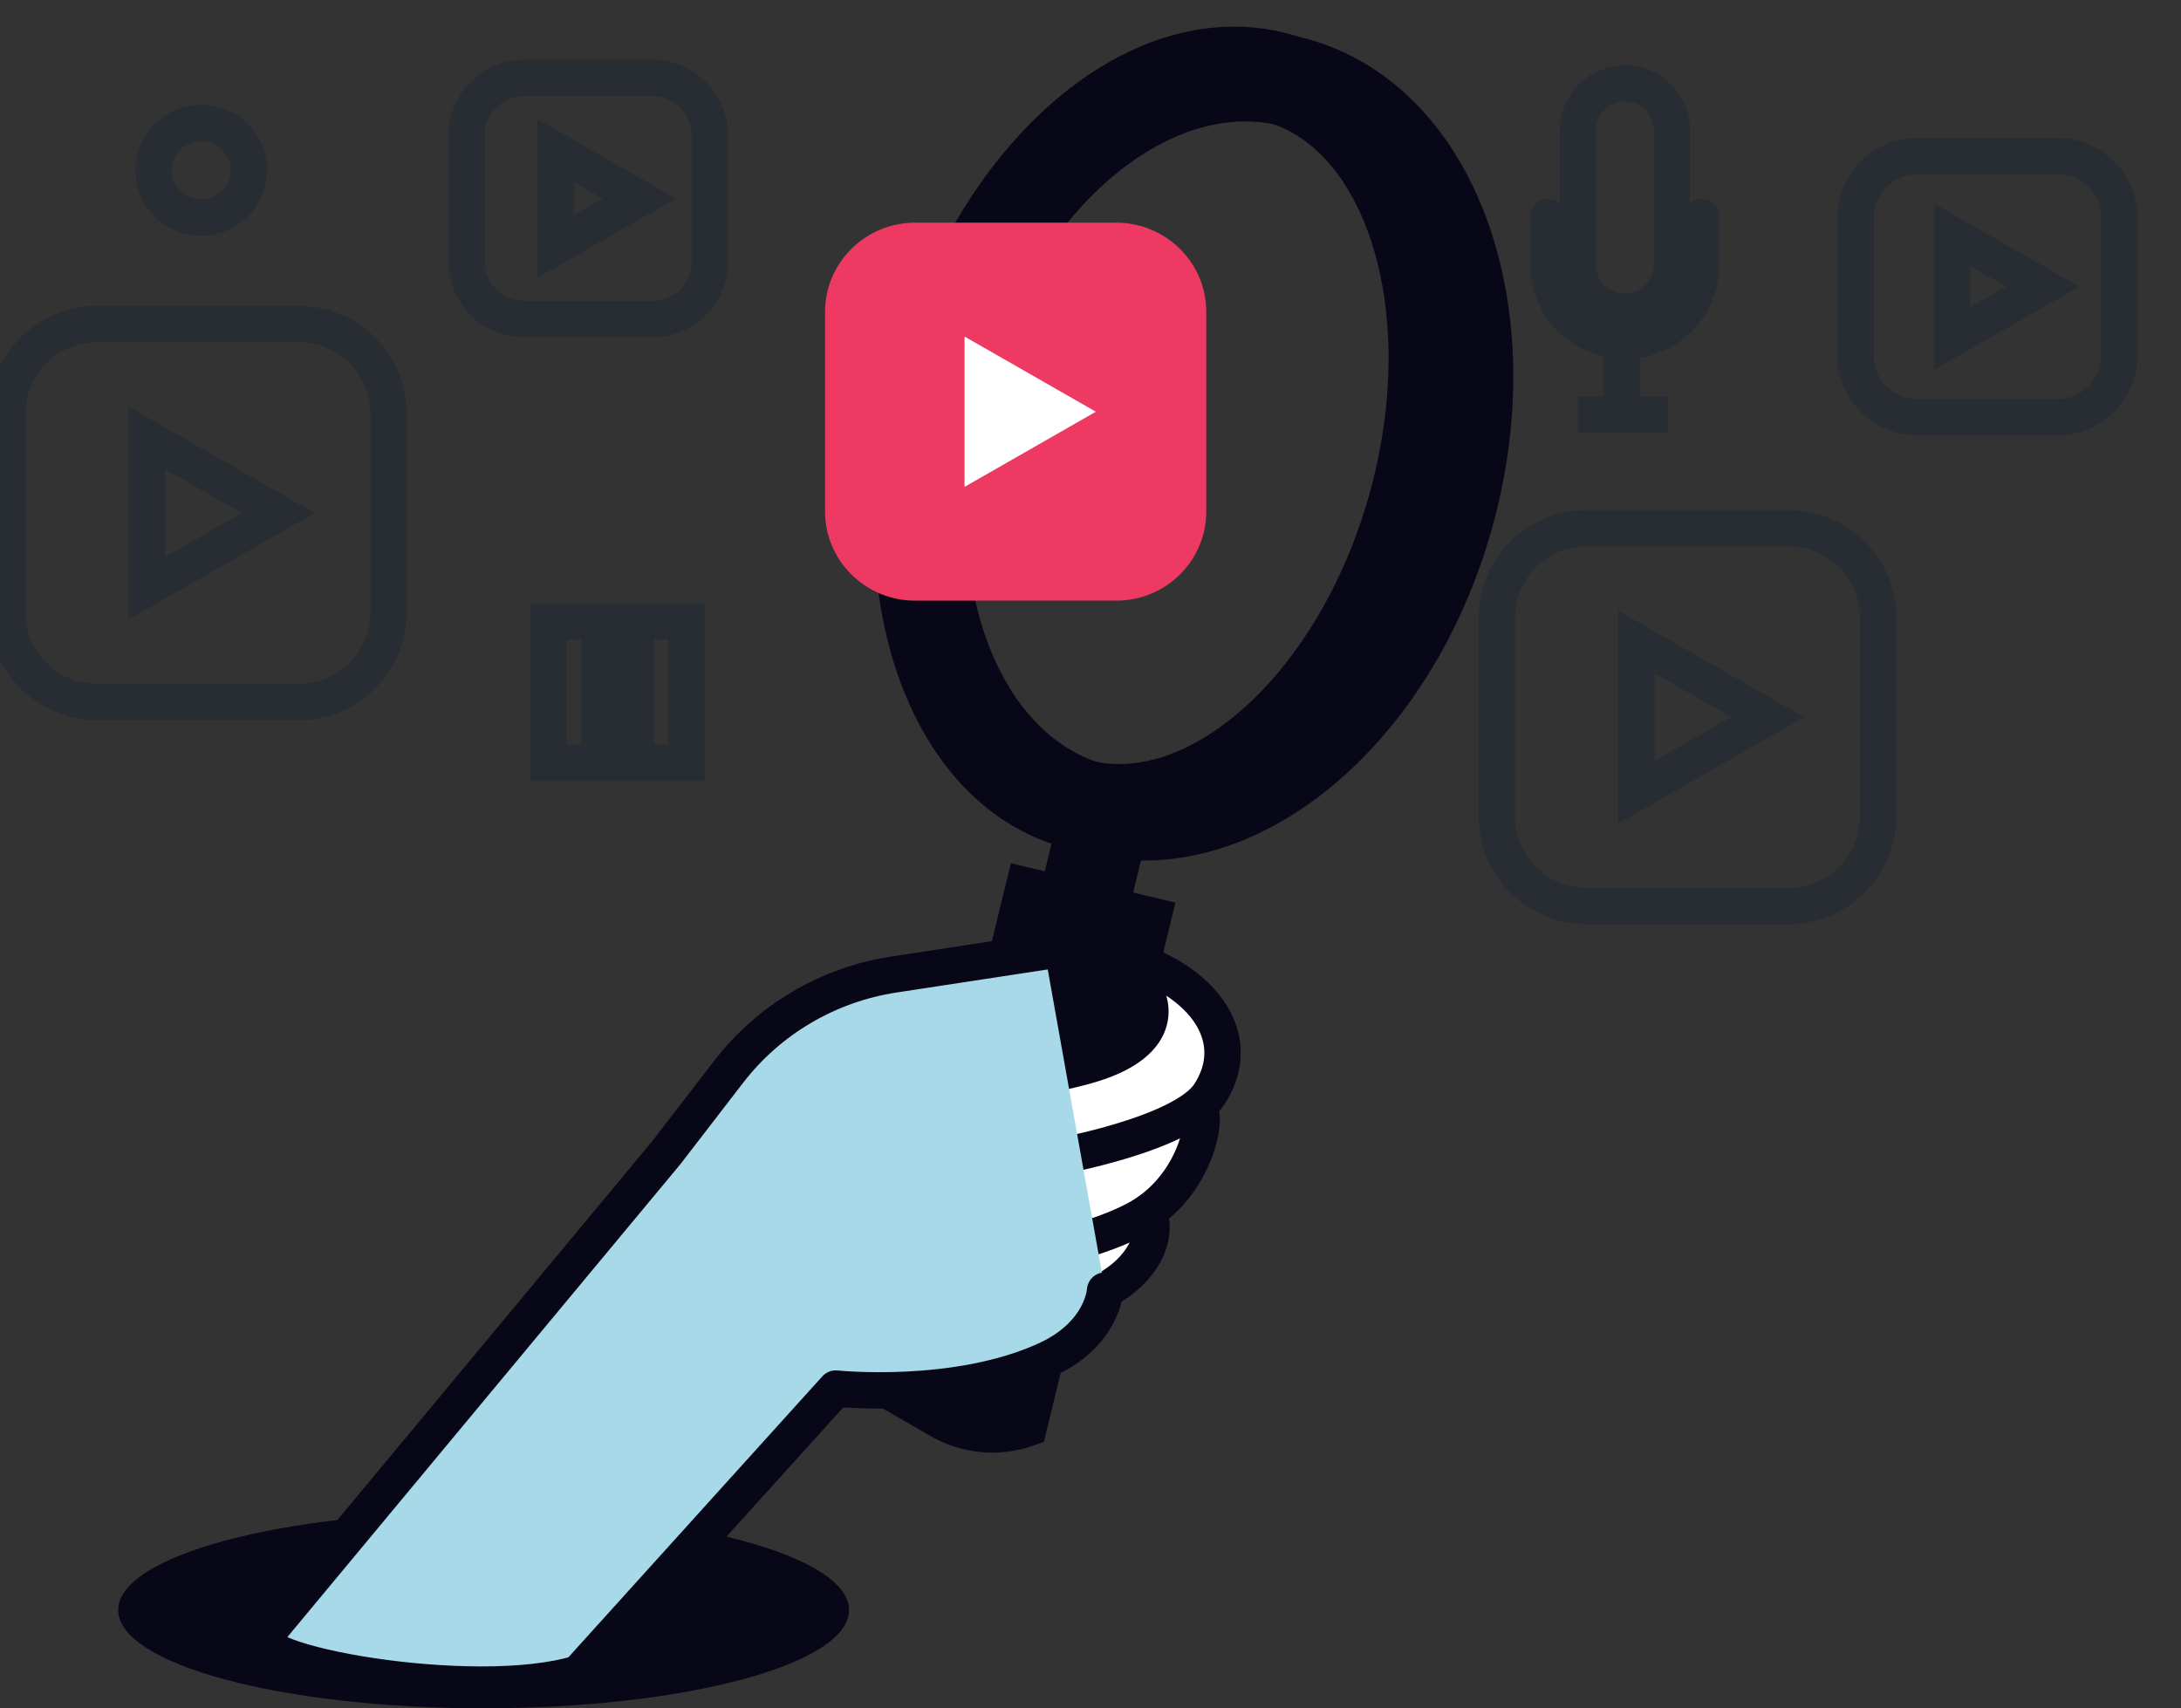
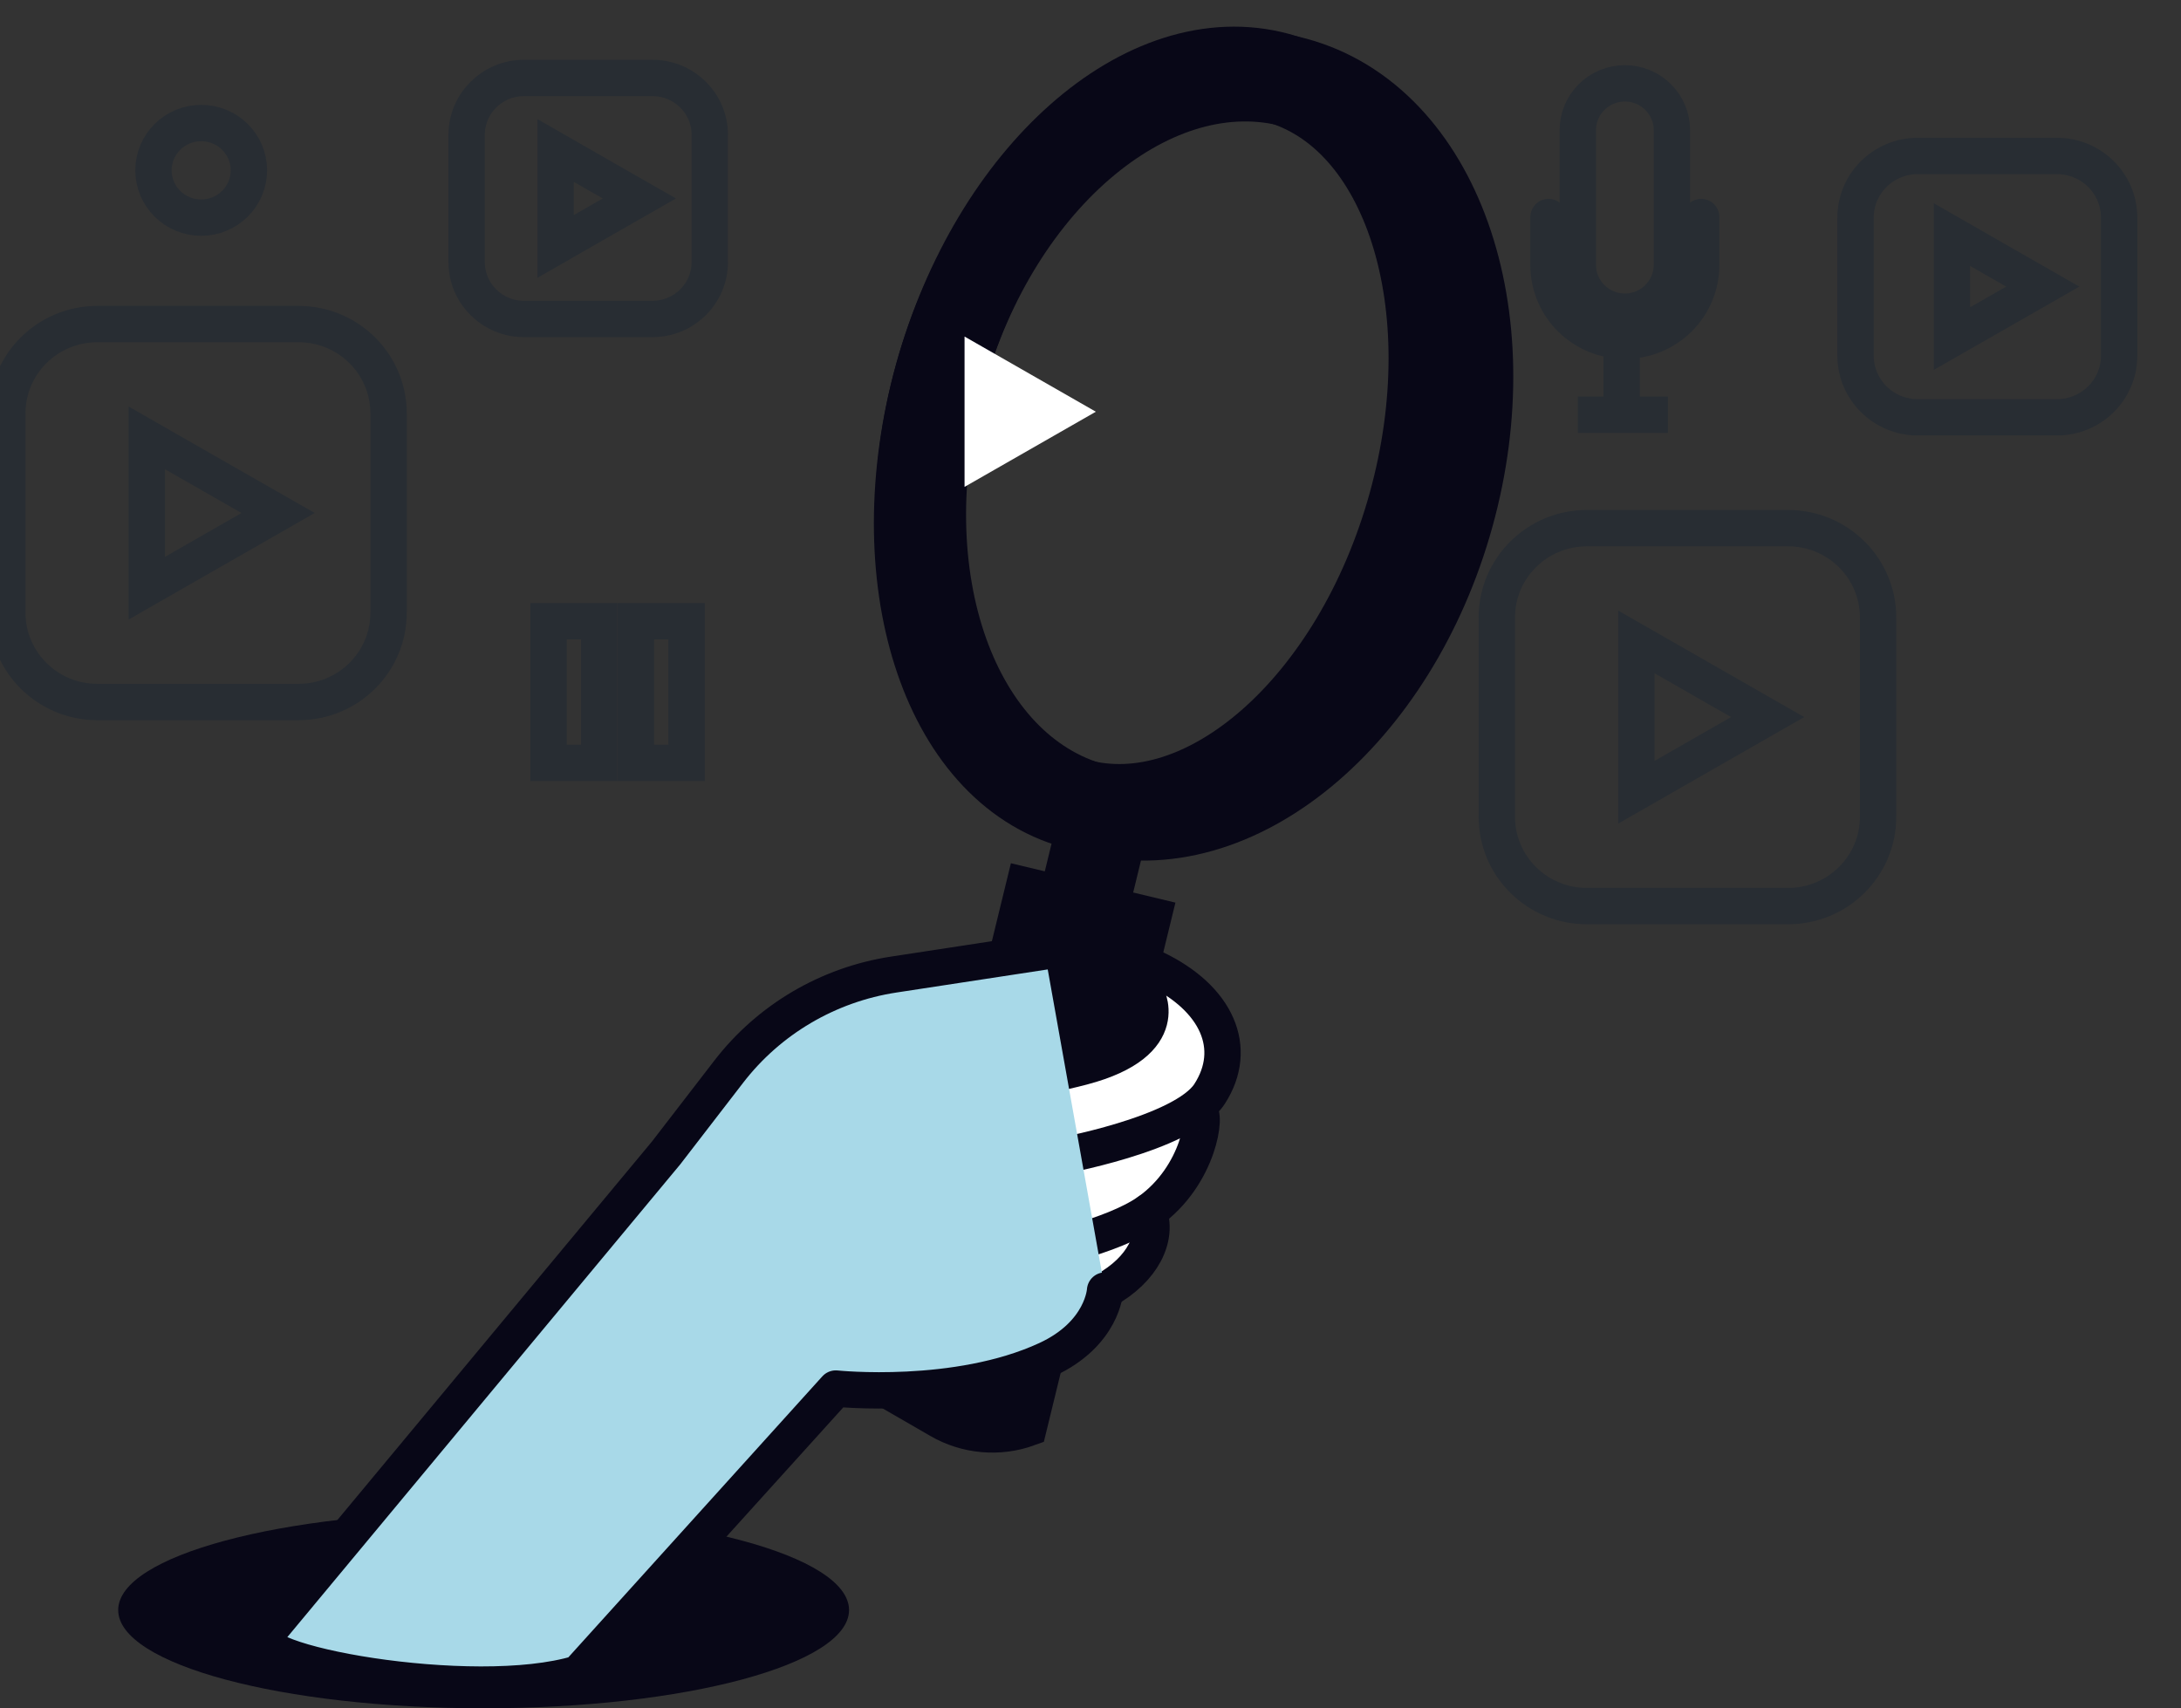
<svg xmlns="http://www.w3.org/2000/svg" width="120" height="94" viewBox="0 0 120 94" fill="none">
  <rect x="0" y="0" width="120" height="94" fill="#333333" stroke="none" />
  <g clip-path="url(#clip0_389_397)">
    <path d="M26.61 94C37.714 94 46.715 91.58 46.715 88.594C46.715 85.609 37.714 83.189 26.61 83.189C15.505 83.189 6.503 85.609 6.503 88.594C6.503 91.58 15.505 94 26.61 94Z" fill="#080717" />
-     <path d="M64.132 54.335C64.132 54.335 66.008 57.341 60.37 58.803C54.584 60.304 51.769 59.282 50.903 58.523" fill="white" />
    <path d="M58.067 63.669C58.067 63.669 65.114 62.423 66.555 60.188C68.166 57.688 66.958 55.476 64.438 53.855" fill="white" />
    <path d="M56.964 68.903C56.964 68.903 61.148 68.105 63.197 66.672C66.016 64.675 66.419 61.154 65.948 61.162" fill="white" />
-     <path d="M56.501 72.605C58 72.267 59.447 71.73 60.801 71.008C62.891 69.858 63.737 68.073 63.197 66.672" fill="white" />
    <path d="M57.471 52.359L49.45 53.585C45.667 54.161 42.255 56.164 39.926 59.175L36.648 63.431L14.964 89.621C13.268 91.082 17.972 91.617 22.091 92.575C22.091 92.575 30.262 93.729 32.364 91.406L45.986 76.41C45.986 76.41 52.643 77.109 57.604 74.813C60.68 73.388 60.801 71.016 60.801 71.016" fill="white" />
    <path d="M79.701 28.335C82.761 17.305 78.977 6.656 71.249 4.548C63.521 2.44 54.775 9.673 51.715 20.703C48.655 31.733 52.439 42.382 60.167 44.49C67.895 46.598 76.641 39.365 79.701 28.335Z" stroke="#080717" stroke-width="5" />
    <path d="M77.767 27.807C80.827 16.777 77.475 6.245 70.281 4.283C63.087 2.321 54.774 9.672 51.714 20.702C48.654 31.731 52.005 42.263 59.2 44.225C66.394 46.187 74.707 38.836 77.767 27.807Z" stroke="#080717" stroke-width="5" />
    <path d="M56.589 78.581L63.463 50.406L56.356 48.705L49.486 76.876L51.689 78.149C52.423 78.575 53.243 78.834 54.09 78.908C54.938 78.983 55.791 78.871 56.589 78.581Z" fill="#080717" stroke="#080717" stroke-width="2" />
    <path d="M59.48 50.318L60.999 44.094" stroke="#080717" stroke-width="5" />
    <path d="M64.877 54.111C64.877 53.928 67.357 55.64 67.599 57.154C68.07 60.152 66.117 60.655 66.117 60.655C66.305 61.821 66.134 63.017 65.626 64.085C65.118 65.154 64.297 66.045 63.27 66.644C62.948 66.839 63.894 69.039 60.821 71.331C60.185 71.81 60.858 73.726 56.694 75.395C52.827 76.877 48.603 77.188 44.557 76.289L48.632 57.313C48.632 57.313 53.924 60.084 57.894 59.19C63.487 57.96 64.893 56.108 64.877 54.111Z" fill="white" />
    <path d="M63.032 54.635C63.032 54.635 64.723 57.342 59.561 58.707C54.27 60.104 51.709 59.202 50.923 58.523" stroke="#080717" stroke-width="2" stroke-linecap="round" stroke-linejoin="round" />
    <path d="M58.067 63.669C58.067 63.669 65.114 62.424 66.555 60.188C68.166 57.689 66.983 54.93 63.532 53.285" stroke="#080717" stroke-width="2" stroke-linecap="round" stroke-linejoin="round" />
    <path d="M56.964 68.903C56.964 68.903 61.148 68.105 63.197 66.672C66.016 64.675 66.419 61.154 65.948 61.162" stroke="#080717" stroke-width="2" stroke-linecap="round" stroke-linejoin="round" />
    <path d="M56.501 72.605C58 72.267 59.447 71.73 60.801 71.008C62.891 69.858 63.737 68.073 63.197 66.672" stroke="#080717" stroke-width="2" stroke-linecap="round" stroke-linejoin="round" />
    <path d="M57.471 52.359L49.18 53.625C45.567 54.176 42.309 56.094 40.092 58.975L36.649 63.442L14.618 89.952C12.927 91.414 26.022 93.841 31.82 92.08L45.987 76.406C45.987 76.406 52.643 77.105 57.604 74.809C60.681 73.384 60.802 71.012 60.802 71.012" fill="#A8D9E8" />
    <path d="M57.471 52.359L49.18 53.625C45.567 54.176 42.309 56.094 40.092 58.975L36.649 63.442L14.618 89.952C12.927 91.414 26.022 93.841 31.82 92.08L45.987 76.406C45.987 76.406 52.643 77.105 57.604 74.809C60.681 73.384 60.802 71.012 60.802 71.012" stroke="#080717" stroke-width="2" stroke-linecap="round" stroke-linejoin="round" />
    <path d="M16.426 17.832H5.356C2.62 17.832 0.403 20.031 0.403 22.743V33.718C0.403 36.43 2.62 38.629 5.356 38.629H16.426C19.161 38.629 21.379 36.43 21.379 33.718V22.743C21.379 20.031 19.161 17.832 16.426 17.832Z" stroke="#282D33" stroke-width="2" />
    <path d="M15.302 28.228L11.69 30.296L8.078 32.364V28.228V24.096L11.69 26.164L15.302 28.228Z" stroke="#282D33" stroke-width="2" />
    <path d="M35.895 4.289H28.832C27.089 4.289 25.675 5.69 25.675 7.419V14.422C25.675 16.151 27.089 17.552 28.832 17.552H35.895C37.639 17.552 39.053 16.151 39.053 14.422V7.419C39.053 5.69 37.639 4.289 35.895 4.289Z" stroke="#282D33" stroke-width="2" />
    <path d="M35.178 10.921L32.875 12.239L30.572 13.56V10.921V8.282L32.875 9.604L35.178 10.921Z" stroke="#282D33" stroke-width="2" />
    <path d="M113.175 8.582H105.516C103.625 8.582 102.093 10.101 102.093 11.976V19.569C102.093 21.444 103.625 22.963 105.516 22.963H113.175C115.065 22.963 116.597 21.444 116.597 19.569V11.976C116.597 10.101 115.065 8.582 113.175 8.582Z" stroke="#282D33" stroke-width="2" />
    <path d="M112.393 15.772L109.897 17.201L107.396 18.63V15.772V12.909L109.897 14.342L112.393 15.772Z" stroke="#282D33" stroke-width="2" />
    <path d="M98.38 29.062H87.31C84.575 29.062 82.357 31.261 82.357 33.973V44.949C82.357 47.661 84.575 49.859 87.31 49.859H98.38C101.115 49.859 103.333 47.661 103.333 44.949V33.973C103.333 31.261 101.115 29.062 98.38 29.062Z" stroke="#282D33" stroke-width="2" />
    <path d="M97.256 39.458L93.644 41.526L90.032 43.595V39.458V35.322L93.644 37.39L97.256 39.458Z" stroke="#282D33" stroke-width="2" />
-     <path d="M61.417 12.254H50.347C47.612 12.254 45.395 14.453 45.395 17.165V28.14C45.395 30.852 47.612 33.051 50.347 33.051H61.417C64.153 33.051 66.37 30.852 66.37 28.14V17.165C66.37 14.453 64.153 12.254 61.417 12.254Z" fill="#EE3A62" />
    <path d="M60.294 22.655L56.682 24.723L53.07 26.791V22.655V18.519L56.682 20.587L60.294 22.655Z" fill="white" />
    <path d="M32.972 34.185H30.185V41.979H32.972V34.185Z" stroke="#282D33" stroke-width="2" />
    <path d="M37.776 34.185H34.989V41.979H37.776V34.185Z" stroke="#282D33" stroke-width="2" />
    <path d="M11.07 11.976C12.52 11.976 13.695 10.81 13.695 9.373C13.695 7.935 12.52 6.77 11.07 6.77C9.62 6.77 8.444 7.935 8.444 9.373C8.444 10.81 9.62 11.976 11.07 11.976Z" stroke="#282D33" stroke-width="2" />
    <path d="M93.6 11.943V14.586C93.6 15.691 93.157 16.75 92.37 17.531C91.582 18.312 90.514 18.75 89.4 18.75C88.286 18.75 87.218 18.312 86.43 17.531C85.642 16.75 85.2 15.691 85.2 14.586V11.943" stroke="#282D33" stroke-width="2" stroke-linecap="round" />
    <path d="M89.4 17.153C88.714 17.15 88.057 16.879 87.573 16.398C87.088 15.917 86.814 15.266 86.811 14.586V7.152C86.813 6.472 87.086 5.82 87.571 5.339C88.056 4.858 88.714 4.587 89.4 4.585C90.086 4.586 90.744 4.857 91.23 5.338C91.715 5.819 91.988 6.472 91.989 7.152V14.586C91.987 15.266 91.714 15.918 91.228 16.399C90.743 16.88 90.086 17.151 89.4 17.153Z" stroke="#282D33" stroke-width="2" />
    <path d="M89.223 18.838V22.73" stroke="#282D33" stroke-width="2" />
    <path d="M86.811 22.818H91.768" stroke="#282D33" stroke-width="2" />
  </g>
  <defs>
    <clipPath id="clip0_389_397">
      <rect width="120" height="94" fill="white" />
    </clipPath>
  </defs>
</svg>